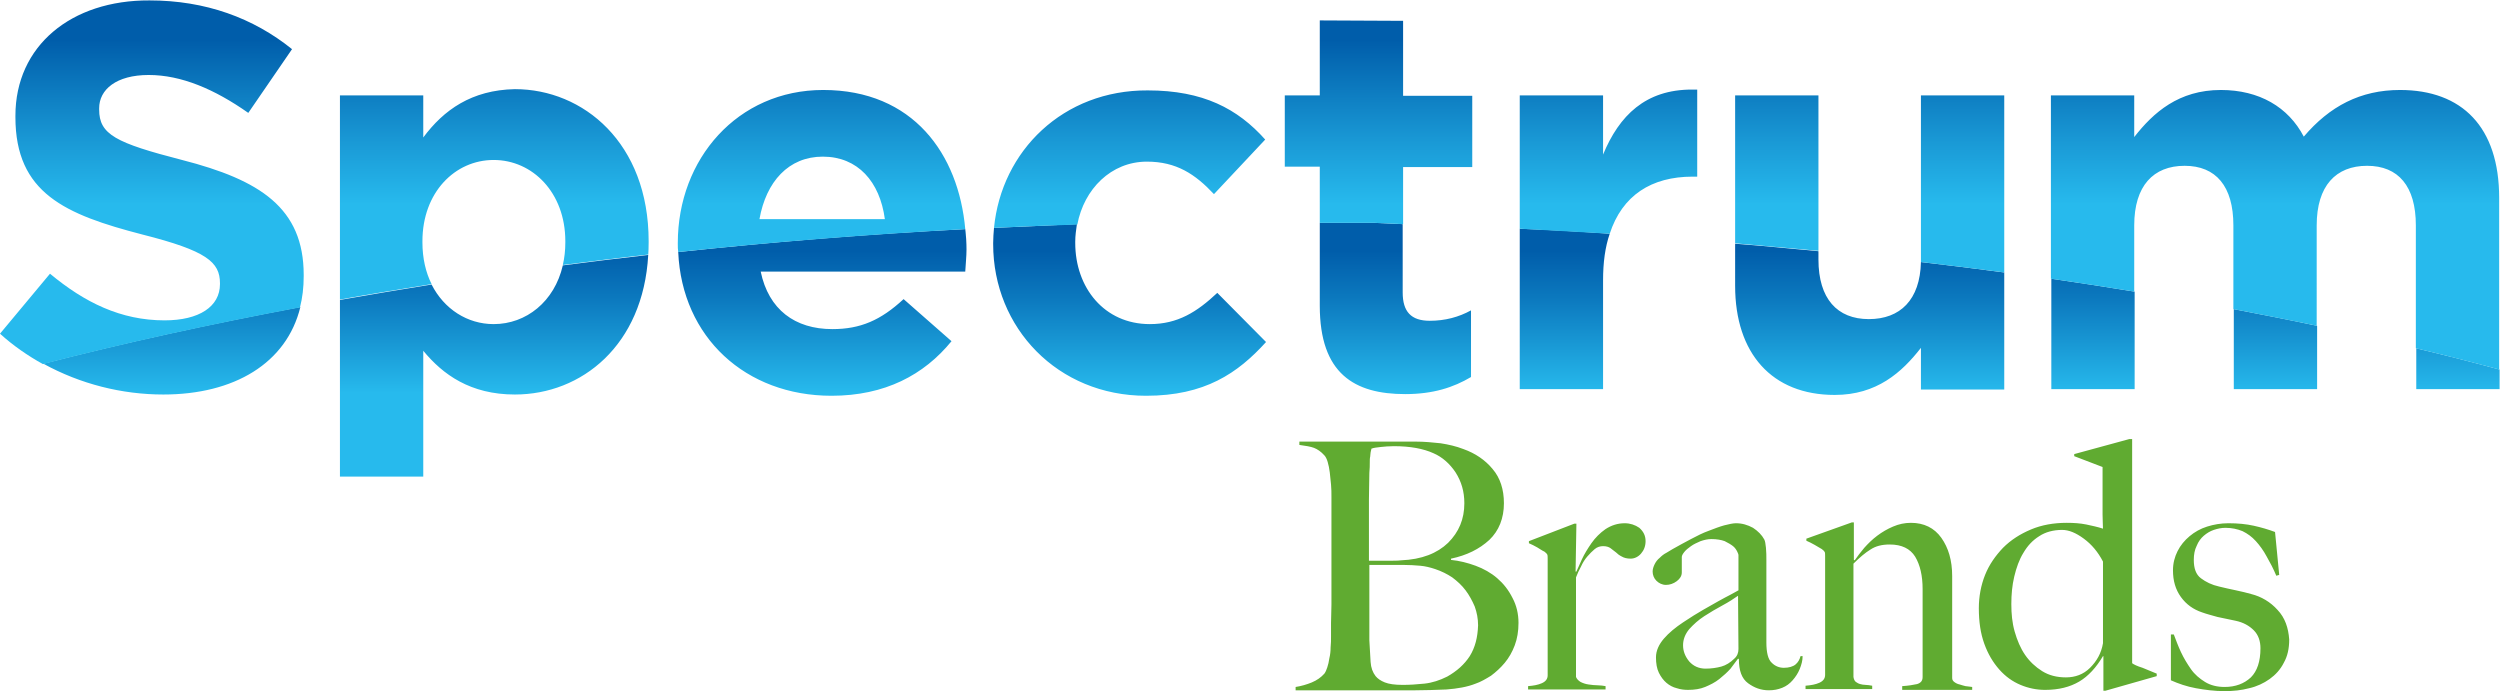
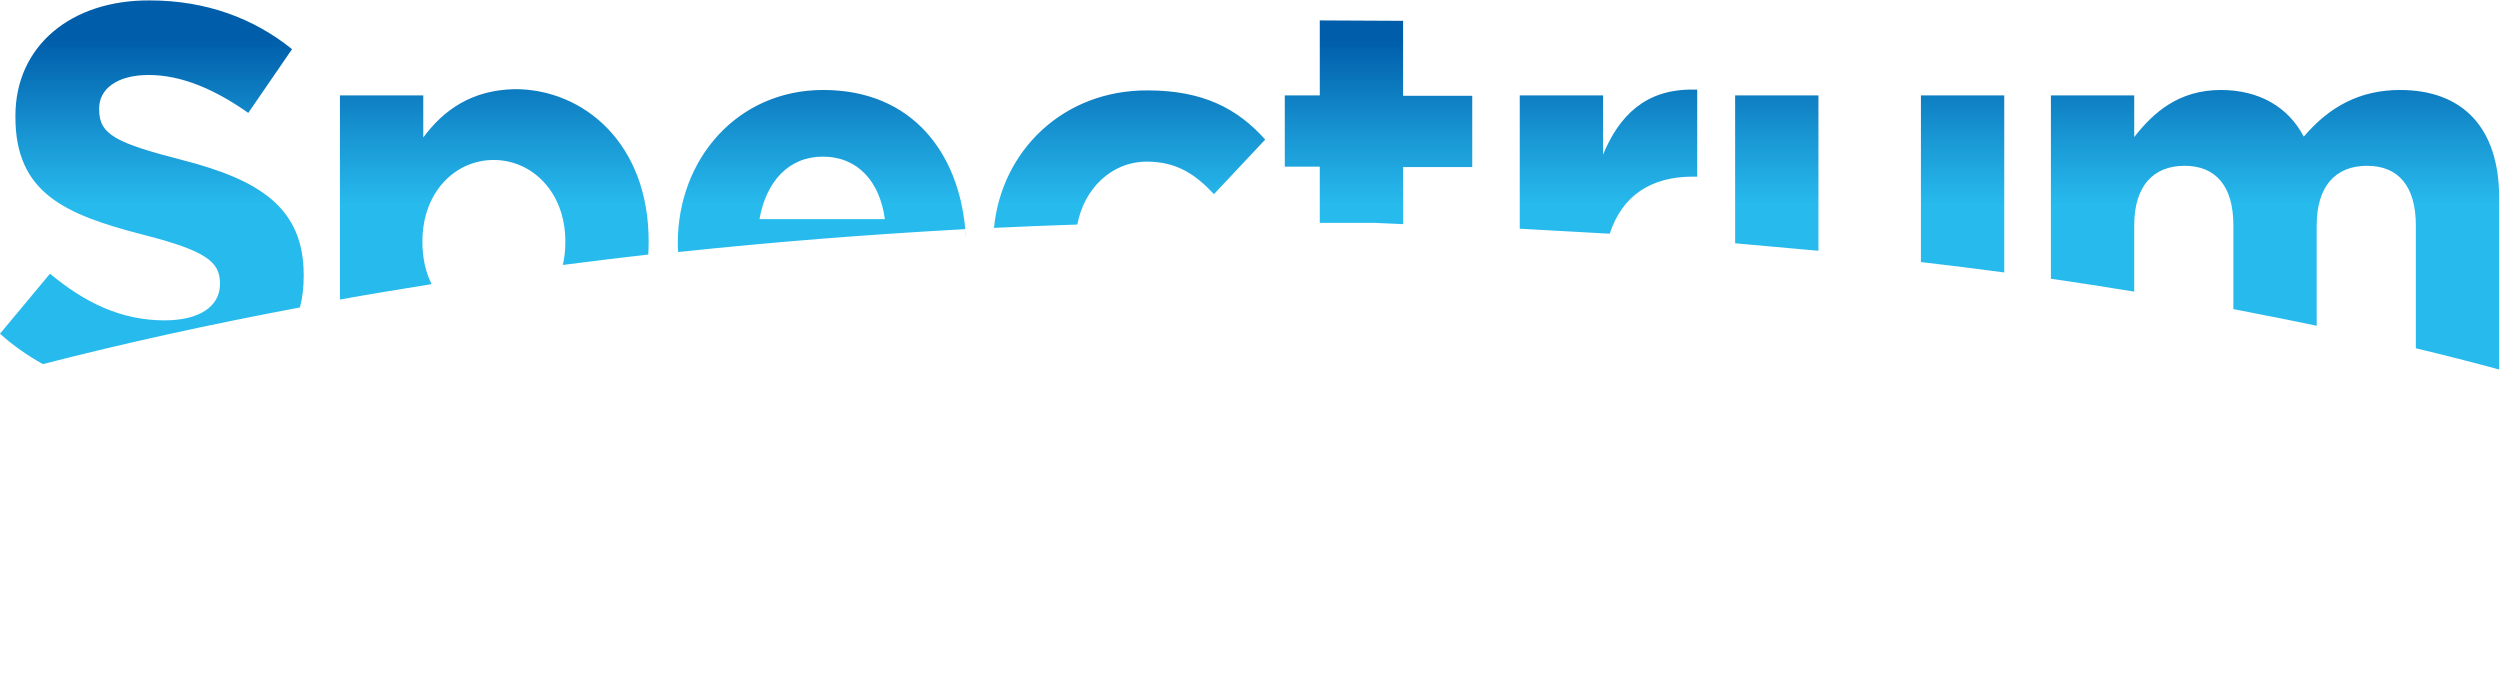
<svg xmlns="http://www.w3.org/2000/svg" xmlns:xlink="http://www.w3.org/1999/xlink" version="1.1" id="layer" x="0px" y="0px" width="600.1px" height="165.9px" viewBox="0 0 600.1 165.9" enable-background="new 0 0 600.1 165.9" xml:space="preserve">
  <g>
    <g>
-       <path fill="#60AB31" d="M390,125.6c-1.7,0-3.2,0.5-4.6,1.4c-1.3,0.9-2.5,2.1-3.4,3.4s-1.7,2.6-2.3,3.9c-0.6,1.3-1,2.2-1.3,2.9    h-0.2l0.2-11.5h-0.5l-10.9,4.2v0.5c0.7,0.3,1.3,0.6,2,1s1.2,0.8,1.7,1c0.4,0.3,0.6,0.5,0.7,0.7s0.1,0.6,0.1,1v28    c0,0.9-0.5,1.5-1.4,1.9s-2,0.6-3.3,0.7v0.8h18.6v-0.8c-0.6-0.1-1.2-0.2-1.9-0.2c-0.7,0-1.5-0.1-2.2-0.2s-1.3-0.3-1.9-0.6    c-0.5-0.3-0.9-0.7-1.1-1.2v-23.9c0.3-0.8,0.7-1.7,1.2-2.6c0.4-0.9,0.9-1.7,1.5-2.4c0.6-0.7,1.2-1.3,1.8-1.8c0.6-0.5,1.3-0.7,2-0.7    c0.8,0,1.4,0.2,1.8,0.5s0.9,0.7,1.3,1c0.4,0.4,0.8,0.7,1.4,1c0.5,0.3,1.2,0.5,2.1,0.5s1.8-0.4,2.5-1.2c0.7-0.8,1.1-1.8,1.1-3    c0-1.3-0.5-2.3-1.5-3.2C392.5,126,391.3,125.6,390,125.6 M359.4,138.8c-1.5-1.3-3.3-2.3-5.2-3c-1.9-0.7-3.9-1.2-5.9-1.4v-0.3    c3.8-0.8,6.8-2.3,9.2-4.5c2.3-2.2,3.5-5.2,3.5-8.8c0-3.3-0.9-6.1-2.7-8.2c-1.8-2.2-4.2-3.8-7-4.8c-1.8-0.7-3.6-1.1-5.5-1.4    c-1.9-0.2-3.9-0.4-6-0.4h-27.9v0.8c1.5,0.2,2.7,0.4,3.5,0.7c0.8,0.3,1.7,0.9,2.5,1.8c0.3,0.3,0.6,0.9,0.8,1.6    c0.2,0.7,0.4,1.6,0.5,2.5s0.2,1.9,0.3,2.9c0.1,1,0.1,2,0.1,3c0,1.7,0,3.1,0,4.4s0,2.5,0,3.7v12.9c0,1.7,0,3.3,0,4.8    c0,1.6-0.1,3-0.1,4.4c0,1.3,0,2.4,0,3.2c0,0.9,0,1.8-0.1,2.7c0,0.9-0.1,1.8-0.3,2.6c-0.1,0.8-0.3,1.6-0.5,2.2s-0.4,1.1-0.7,1.5    c-0.8,0.9-1.8,1.6-3,2.1s-2.6,0.9-3.9,1.1v0.8h28.6c2.4,0,5-0.1,7.6-0.2c2.6-0.2,5-0.6,7-1.4c1.2-0.4,2.4-1.1,3.7-1.9    c1.2-0.9,2.3-1.9,3.3-3.1s1.8-2.6,2.4-4.2s0.9-3.4,0.9-5.4c0-2.2-0.5-4.2-1.4-5.9C362.1,141.6,360.9,140.1,359.4,138.8     M328.6,126.5c0-2.1,0-4.3,0-6.6c0-2.3,0.1-4.4,0.1-6.4c0.1-1,0.1-1.8,0.1-2.4s0-1.1,0.1-1.5c0-0.4,0.1-0.7,0.1-1    c0.1-0.3,0.1-0.6,0.2-0.9c0.5-0.2,1.2-0.3,2.2-0.4c0.9-0.1,2-0.2,3.2-0.2c3.9,0,7.1,0.6,9.5,1.7c2.1,0.9,3.9,2.5,5.3,4.6    c1.4,2.2,2.1,4.6,2.1,7.4c0,3.8-1.3,6.9-3.9,9.5c-2.6,2.5-6.3,4-11.3,4.2c-0.8,0.1-1.8,0.1-3.1,0.1h-4.6L328.6,126.5L328.6,126.5z     M352.8,157.5c-1.3,2-3.1,3.6-5.4,4.9c-1.8,0.9-3.6,1.5-5.5,1.7s-3.6,0.3-5.2,0.3c-1.9,0-3.3-0.2-4.3-0.6s-1.7-0.9-2.2-1.5    c-0.7-0.9-1.1-2-1.2-3.4s-0.2-3.1-0.3-5.2c0-0.9,0-2.1,0-3.4s0-2.7,0-4.3v-10.4h8c1.6,0,3,0.1,4.2,0.2s2.4,0.4,3.6,0.8    c1.5,0.5,2.9,1.2,4.1,2c1.2,0.9,2.3,1.9,3.2,3.1c0.9,1.2,1.6,2.5,2.2,3.9c0.5,1.4,0.8,2.9,0.8,4.5    C354.7,153,354.1,155.4,352.8,157.5 M470.4,164.3c-0.5-0.1-0.9-0.3-1.3-0.6c-0.4-0.3-0.5-0.6-0.5-1v-24.4c0-3.8-0.9-6.8-2.6-9.2    c-1.7-2.4-4.2-3.6-7.3-3.6c-1.5,0-2.9,0.3-4.3,0.9s-2.6,1.3-3.8,2.2c-1.2,0.9-2.2,1.9-3.1,2.9c-0.9,1.1-1.7,2.1-2.3,3l-0.2-0.1v-9    h-0.5l-10.9,3.9v0.5c0.7,0.3,1.3,0.6,2,1s1.2,0.7,1.7,1c0.4,0.3,0.6,0.5,0.7,0.7s0.1,0.5,0.1,1V162c0,0.9-0.5,1.5-1.4,1.9    s-2,0.6-3.3,0.7v0.8h16v-0.8c-0.6-0.1-1.1-0.2-1.6-0.2s-0.9-0.1-1.3-0.2s-0.7-0.3-1-0.5s-0.5-0.6-0.6-1.2v-27.2    c1.5-1.5,2.8-2.6,4.1-3.4c1.2-0.8,2.7-1.2,4.6-1.2c2.9,0,4.9,1,6.1,2.9c1.2,2,1.8,4.6,1.8,7.8v21.1c0,0.9-0.4,1.4-1.3,1.7    c-0.9,0.2-2.1,0.4-3.6,0.5v0.9h16.8v-0.7c-0.5-0.1-1-0.1-1.6-0.2C471.5,164.6,470.9,164.5,470.4,164.3 M431,159.5    c-0.6,0.5-1.6,0.8-2.8,0.8c-1.1,0-2.1-0.4-2.9-1.2c-0.9-0.8-1.3-2.5-1.3-4.9c0-1.9,0-3.6,0-5.2s0-3.1,0-4.6s0-3,0-4.6s0-3.4,0-5.4    c0-0.9,0-1.9-0.1-2.9s-0.2-1.6-0.4-2c-0.6-1.1-1.5-2-2.7-2.8c-1.3-0.7-2.6-1.1-4.1-1.1c-0.7,0-1.6,0.2-2.8,0.5    c-1.1,0.3-2.4,0.8-3.7,1.3c-1.4,0.5-2.8,1.2-4.3,2s-3,1.6-4.4,2.4c-0.5,0.3-1,0.6-1.5,0.9c-0.6,0.3-1.1,0.7-1.6,1.2    c-0.5,0.4-0.9,0.9-1.2,1.5c-0.3,0.6-0.5,1.2-0.5,1.8c0,0.8,0.3,1.6,0.9,2.2s1.4,1,2.3,1s1.8-0.3,2.6-0.9c0.8-0.6,1.2-1.3,1.2-2.1    v-3.7c0-0.3,0.2-0.7,0.6-1.2s0.9-0.9,1.6-1.4s1.4-0.8,2.3-1.2c0.9-0.3,1.7-0.5,2.6-0.5c1.3,0,2.4,0.2,3.2,0.5    c0.8,0.4,1.5,0.8,2,1.2c0.5,0.4,0.8,0.9,1,1.3s0.3,0.7,0.3,0.8v8.5c-0.6,0.3-1.2,0.7-2,1.1s-1.7,0.9-2.8,1.5    c-1.1,0.6-2.3,1.3-3.7,2.1c-1.4,0.8-3,1.8-4.8,3s-3.4,2.5-4.6,3.9s-1.9,2.9-1.9,4.5c0,1.4,0.2,2.7,0.7,3.7s1.1,1.8,1.8,2.4    c0.7,0.6,1.6,1.1,2.5,1.3c0.9,0.3,1.8,0.4,2.7,0.4c1.5,0,2.9-0.2,4.1-0.7s2.4-1.1,3.4-1.9s1.9-1.6,2.7-2.5    c0.7-0.9,1.3-1.7,1.8-2.4l0.2,0.1c0,2.8,0.7,4.7,2.2,5.8c1.5,1.1,3.1,1.7,5,1.7c1.2,0,2.2-0.2,3.2-0.6s1.8-1,2.5-1.8    s1.3-1.7,1.7-2.7c0.4-1,0.7-2,0.7-3.1h-0.5C432,158.3,431.6,159,431,159.5 M417.3,155.8c0,0.9-0.3,1.7-1,2.3    c-0.9,0.9-2,1.6-3.1,1.9s-2.4,0.5-3.8,0.5c-1.6,0-2.9-0.6-3.9-1.7c-1-1.2-1.5-2.5-1.5-3.9s0.5-2.7,1.5-3.9c1-1.1,2.2-2.2,3.6-3.1    s2.9-1.8,4.4-2.6c1.5-0.8,2.7-1.6,3.7-2.3L417.3,155.8L417.3,155.8z M546.7,146.4c-1.7-1.9-3.9-3.2-6.3-3.8    c-1-0.3-2.3-0.6-3.7-0.9s-2.8-0.6-4-0.9c-1.8-0.4-3.2-1.1-4.4-2s-1.7-2.4-1.7-4.4c0-1.3,0.2-2.4,0.7-3.4c0.4-1,1-1.8,1.7-2.4    s1.5-1.1,2.4-1.4s1.8-0.5,2.8-0.5c1.5,0,2.9,0.3,4.1,0.8c1.2,0.6,2.2,1.3,3.2,2.4c0.9,1,1.8,2.2,2.6,3.7c0.8,1.4,1.6,2.9,2.3,4.6    l0.7-0.2l-1-10.3c-1.6-0.6-3.3-1.1-5.1-1.5s-3.8-0.6-6.1-0.6c-1.8,0-3.5,0.3-5.1,0.8s-3,1.3-4.2,2.3s-2.2,2.2-2.9,3.6    s-1.1,2.9-1.1,4.6c0,2.5,0.6,4.6,1.9,6.4c1.3,1.8,3,3,5.1,3.7c1.1,0.4,2.3,0.7,3.7,1.1c1.4,0.3,2.8,0.6,4.3,0.9    c1.9,0.4,3.3,1.2,4.4,2.3c1.1,1.1,1.6,2.6,1.6,4.3c0,3.2-0.8,5.5-2.3,7c-1.6,1.5-3.7,2.3-6.3,2.3c-1.8,0-3.4-0.4-4.7-1.2    c-1.3-0.8-2.5-1.8-3.4-3.1c-0.9-1.3-1.7-2.6-2.4-4.1s-1.2-2.9-1.7-4.2h-0.7v11c1.8,0.8,3.8,1.5,6,1.9s4.5,0.7,6.9,0.7    c2.1,0,4-0.2,5.9-0.7c1.8-0.4,3.5-1.2,4.9-2.2s2.6-2.3,3.4-3.9c0.9-1.6,1.3-3.4,1.3-5.6C549.3,150.7,548.5,148.3,546.7,146.4     M511.8,159.2v-53.8h-0.7l-13.2,3.6v0.5l6.8,2.6v7c0,1.5,0,3,0,4.4s0.1,2.6,0.1,3.4c-1.2-0.4-2.6-0.7-4-1c-1.5-0.3-3-0.4-4.7-0.4    c-3.1,0-6,0.5-8.6,1.6s-4.8,2.5-6.7,4.4c-1.8,1.9-3.3,4-4.3,6.5s-1.5,5.2-1.5,8c0,3.2,0.4,6,1.3,8.5s2.1,4.5,3.6,6.2    s3.2,2.9,5.1,3.7c1.9,0.8,3.9,1.2,5.9,1.2c3.3,0,6-0.7,8.2-2s4.1-3.4,5.7-6.1h0.1v8.3h0.5l12.3-3.5v-0.6c-1-0.4-2.2-0.9-3.4-1.4    C513,159.9,512.2,159.5,511.8,159.2 M504.8,154.4c-0.4,2.4-1.5,4.3-3.1,5.9s-3.6,2.3-5.8,2.3s-4.1-0.5-5.7-1.5    c-1.6-1-3-2.3-4.1-3.9s-1.9-3.5-2.5-5.6s-0.8-4.3-0.8-6.6s0.2-4.5,0.7-6.6s1.2-4.1,2.2-5.7c1-1.7,2.2-3,3.8-4    c1.5-1,3.4-1.5,5.5-1.5c1.6,0,3.3,0.7,5.2,2.1s3.4,3.2,4.6,5.5L504.8,154.4L504.8,154.4z" />
-     </g>
+       </g>
    <g>
      <g>
        <defs>
          <path id="SVGID_1_" d="M580,93.4h20v-4.7c-6.6-1.8-13.3-3.5-20-5.1V93.4z M536.2,93.4h20V78.2c-6.6-1.4-13.3-2.7-20-4V93.4z       M10.4,87.3c8.9,4.9,18.9,7.4,28.8,7.4c17,0,29.6-7.5,32.9-21C50.8,77.7,30.2,82.2,10.4,87.3 M492.4,93.4h20V70      c-6.6-1.1-13.3-2.1-20-3.1V93.4z M135.1,63.7c-2,8.7-8.8,14.1-16.6,14.1c-6.3,0-11.9-3.6-14.9-9.5c-7.4,1.2-14.7,2.4-22,3.7      v42.5h20V84.2c4.7,5.7,11.3,10.5,22,10.5c16,0,30.8-11.8,32-33.5C148.7,62,141.9,62.8,135.1,63.7 M416.5,68.6      c0,16.2,8.8,26.2,23.9,26.2c10.1,0,16.1-5.4,20.7-11.3v10h20V65.4c-6.6-0.9-13.3-1.7-20-2.5c-0.2,9.1-5,13.7-12.5,13.7      c-7.6,0-12.1-4.9-12.1-14.3v-2c-6.6-0.6-13.3-1.3-20-1.8V68.6z M162.8,60.5C163.7,81,179,95,199.6,95c12.8,0,22.2-5,28.8-13.1      l-11.5-10.1c-5.5,5.1-10.4,7.2-17.1,7.2c-9,0-15.3-4.7-17.2-13.8h49.1c0.1-1.8,0.3-3.7,0.3-5.3c0-1.6-0.1-3.3-0.3-4.9      C208.2,56.2,185.2,58.1,162.8,60.5 M364.8,93.4h20V67.3c0-4.3,0.5-8,1.6-11.2c-7.1-0.5-14.3-0.9-21.6-1.2V93.4z M238.6,54.7      c-0.1,1.2-0.2,2.4-0.2,3.6v0.3c0,20.1,15.5,36.4,36.7,36.4c14.1,0,22-5.4,28.8-12.9l-11.7-11.8c-4.9,4.6-9.5,7.5-16.2,7.5      c-10.9,0-17.9-8.7-17.9-19.5V58c0-1.4,0.2-2.8,0.4-4.2C251.9,54.1,245.3,54.4,238.6,54.7 M316.8,53.4v20      c0,16.3,8.3,21.2,20.5,21.2c6.7,0,11.6-1.6,15.8-4.1v-16c-2.9,1.6-6.2,2.5-9.9,2.5c-4.5,0-6.5-2.2-6.5-6.8V53.8      c-2.3-0.1-4.5-0.2-6.8-0.3h-13.1V53.4z" />
        </defs>
        <clipPath id="SVGID_2_">
          <use xlink:href="#SVGID_1_" overflow="visible" />
        </clipPath>
        <linearGradient id="SVGID_3_" gradientUnits="userSpaceOnUse" x1="57.792" y1="-197.549" x2="62.393" y2="-197.549" gradientTransform="matrix(0 -10.456 10.456 0 2370.768 706.644)">
          <stop offset="0" style="stop-color:#27BAED" />
          <stop offset="0.167" style="stop-color:#27BAED" />
          <stop offset="0.629" style="stop-color:#0C7ABF" />
          <stop offset="0.876" style="stop-color:#005DAA" />
          <stop offset="1" style="stop-color:#005DAA" />
        </linearGradient>
-         <rect x="10.4" y="53.4" clip-path="url(#SVGID_2_)" fill="url(#SVGID_3_)" width="589.7" height="61" />
      </g>
    </g>
    <g>
      <g>
        <defs>
          <path id="SVGID_4_" d="M231.6,55c0.1,0.7,0.1,1.4,0.2,2.1C231.8,56.4,231.7,55.7,231.6,55L231.6,55z M416.5,22.9v35.5      c6.7,0.6,13.4,1.2,20,1.8V22.9H416.5z M461.1,22.9v39.4c0,0.2,0,0.4,0,0.6c6.7,0.8,13.4,1.6,20,2.5V22.9H461.1z M101.6,33V22.9      h-20v49c7.2-1.3,14.6-2.5,22-3.7c-1.4-2.8-2.2-6.2-2.2-10v-0.3c0-11.7,7.8-19.5,17.1-19.5s17.2,7.8,17.2,19.5v0.3      c0,1.9-0.2,3.7-0.6,5.4c6.8-0.9,13.6-1.7,20.5-2.5c-0.1,1.4,0.1-0.5,0.1-2.9v-0.3c0-23.6-15.7-36.5-32.1-36.5      C113.2,21.6,106.5,26.4,101.6,33 M197.5,37.6c8.4,0,13.7,6,14.9,15h-30.1C183.9,43.6,189.3,37.6,197.5,37.6 M162.7,58.3v0.3      c0,0.6,0,1.3,0.1,1.9c22.5-2.4,45.4-4.2,68.9-5.5c-1.6-18-12.5-33.4-34.1-33.4C177,21.6,162.7,38.2,162.7,58.3 M238.6,54.7      c6.6-0.3,13.3-0.6,20-0.8c1.6-8.5,8.1-15.1,16.7-15.1c7.1,0,11.6,3,16.1,7.8l12.3-13.1c-6.6-7.4-14.9-11.8-28.2-11.8      C255.2,21.6,240.4,36.2,238.6,54.7 M553,32.8c-3.7-7.1-10.7-11.2-19.9-11.2c-10.1,0-16.2,5.4-20.8,11.3v-10h-20v44      c6.7,1,13.4,2,20,3.1V54.1c0-9.5,4.6-14.3,12.1-14.3s11.7,4.9,11.7,14.3v20.1c6.7,1.3,13.4,2.6,20,4V54.1      c0-9.5,4.6-14.3,12.1-14.3s11.7,4.9,11.7,14.3v29.5c6.7,1.6,13.4,3.3,20,5.1V47.5c0-17-8.9-25.9-23.8-25.9      C566.6,21.6,559.2,25.5,553,32.8 M384.8,37.1V22.9h-20v32c7.3,0.4,14.4,0.8,21.6,1.2c3-9.2,10-13.7,19.9-13.7h1.1V21.5      c-0.5,0-0.9,0-1.3,0C395,21.5,388.7,27.7,384.8,37.1 M316.8,4.9v18h-8.4V40h8.4v13.5H330c2.3,0.1,4.5,0.2,6.8,0.3V40.1h16.6V23      h-16.6V5L316.8,4.9L316.8,4.9z M3.7,27.8v0.3c0,18.3,12,23.4,30.5,28.2c15.4,3.9,18.6,6.6,18.6,11.7v0.2c0,5.4-5,8.7-13.3,8.7      C29,76.9,20.3,72.6,12,65.7L0,80.1c3.2,2.9,6.7,5.3,10.3,7.3c19.8-5.1,40.4-9.6,61.7-13.6c0.6-2.3,0.9-4.8,0.9-7.5V66      c0-16.1-10.5-22.8-29.2-27.6c-15.9-4.1-19.9-6.1-19.9-12.1V26c0-4.5,4.1-8,11.9-8s15.8,3.4,23.9,9.1l10.5-15.3      C60.8,4.3,49.3,0.1,35.9,0.1C17.1,0,3.7,11,3.7,27.8" />
        </defs>
        <clipPath id="SVGID_5_">
          <use xlink:href="#SVGID_4_" overflow="visible" />
        </clipPath>
        <linearGradient id="SVGID_6_" gradientUnits="userSpaceOnUse" x1="59.619" y1="-198.468" x2="64.22" y2="-198.468" gradientTransform="matrix(0 -11.234 11.234 0 2529.672 724.664)">
          <stop offset="0" style="stop-color:#27BAED" />
          <stop offset="0.113" style="stop-color:#27BAED" />
          <stop offset="0.397" style="stop-color:#1A9AD6" />
          <stop offset="0.877" style="stop-color:#005DAA" />
          <stop offset="1" style="stop-color:#005DAA" />
        </linearGradient>
        <rect clip-path="url(#SVGID_5_)" fill="url(#SVGID_6_)" width="600" height="88.7" />
      </g>
    </g>
  </g>
</svg>